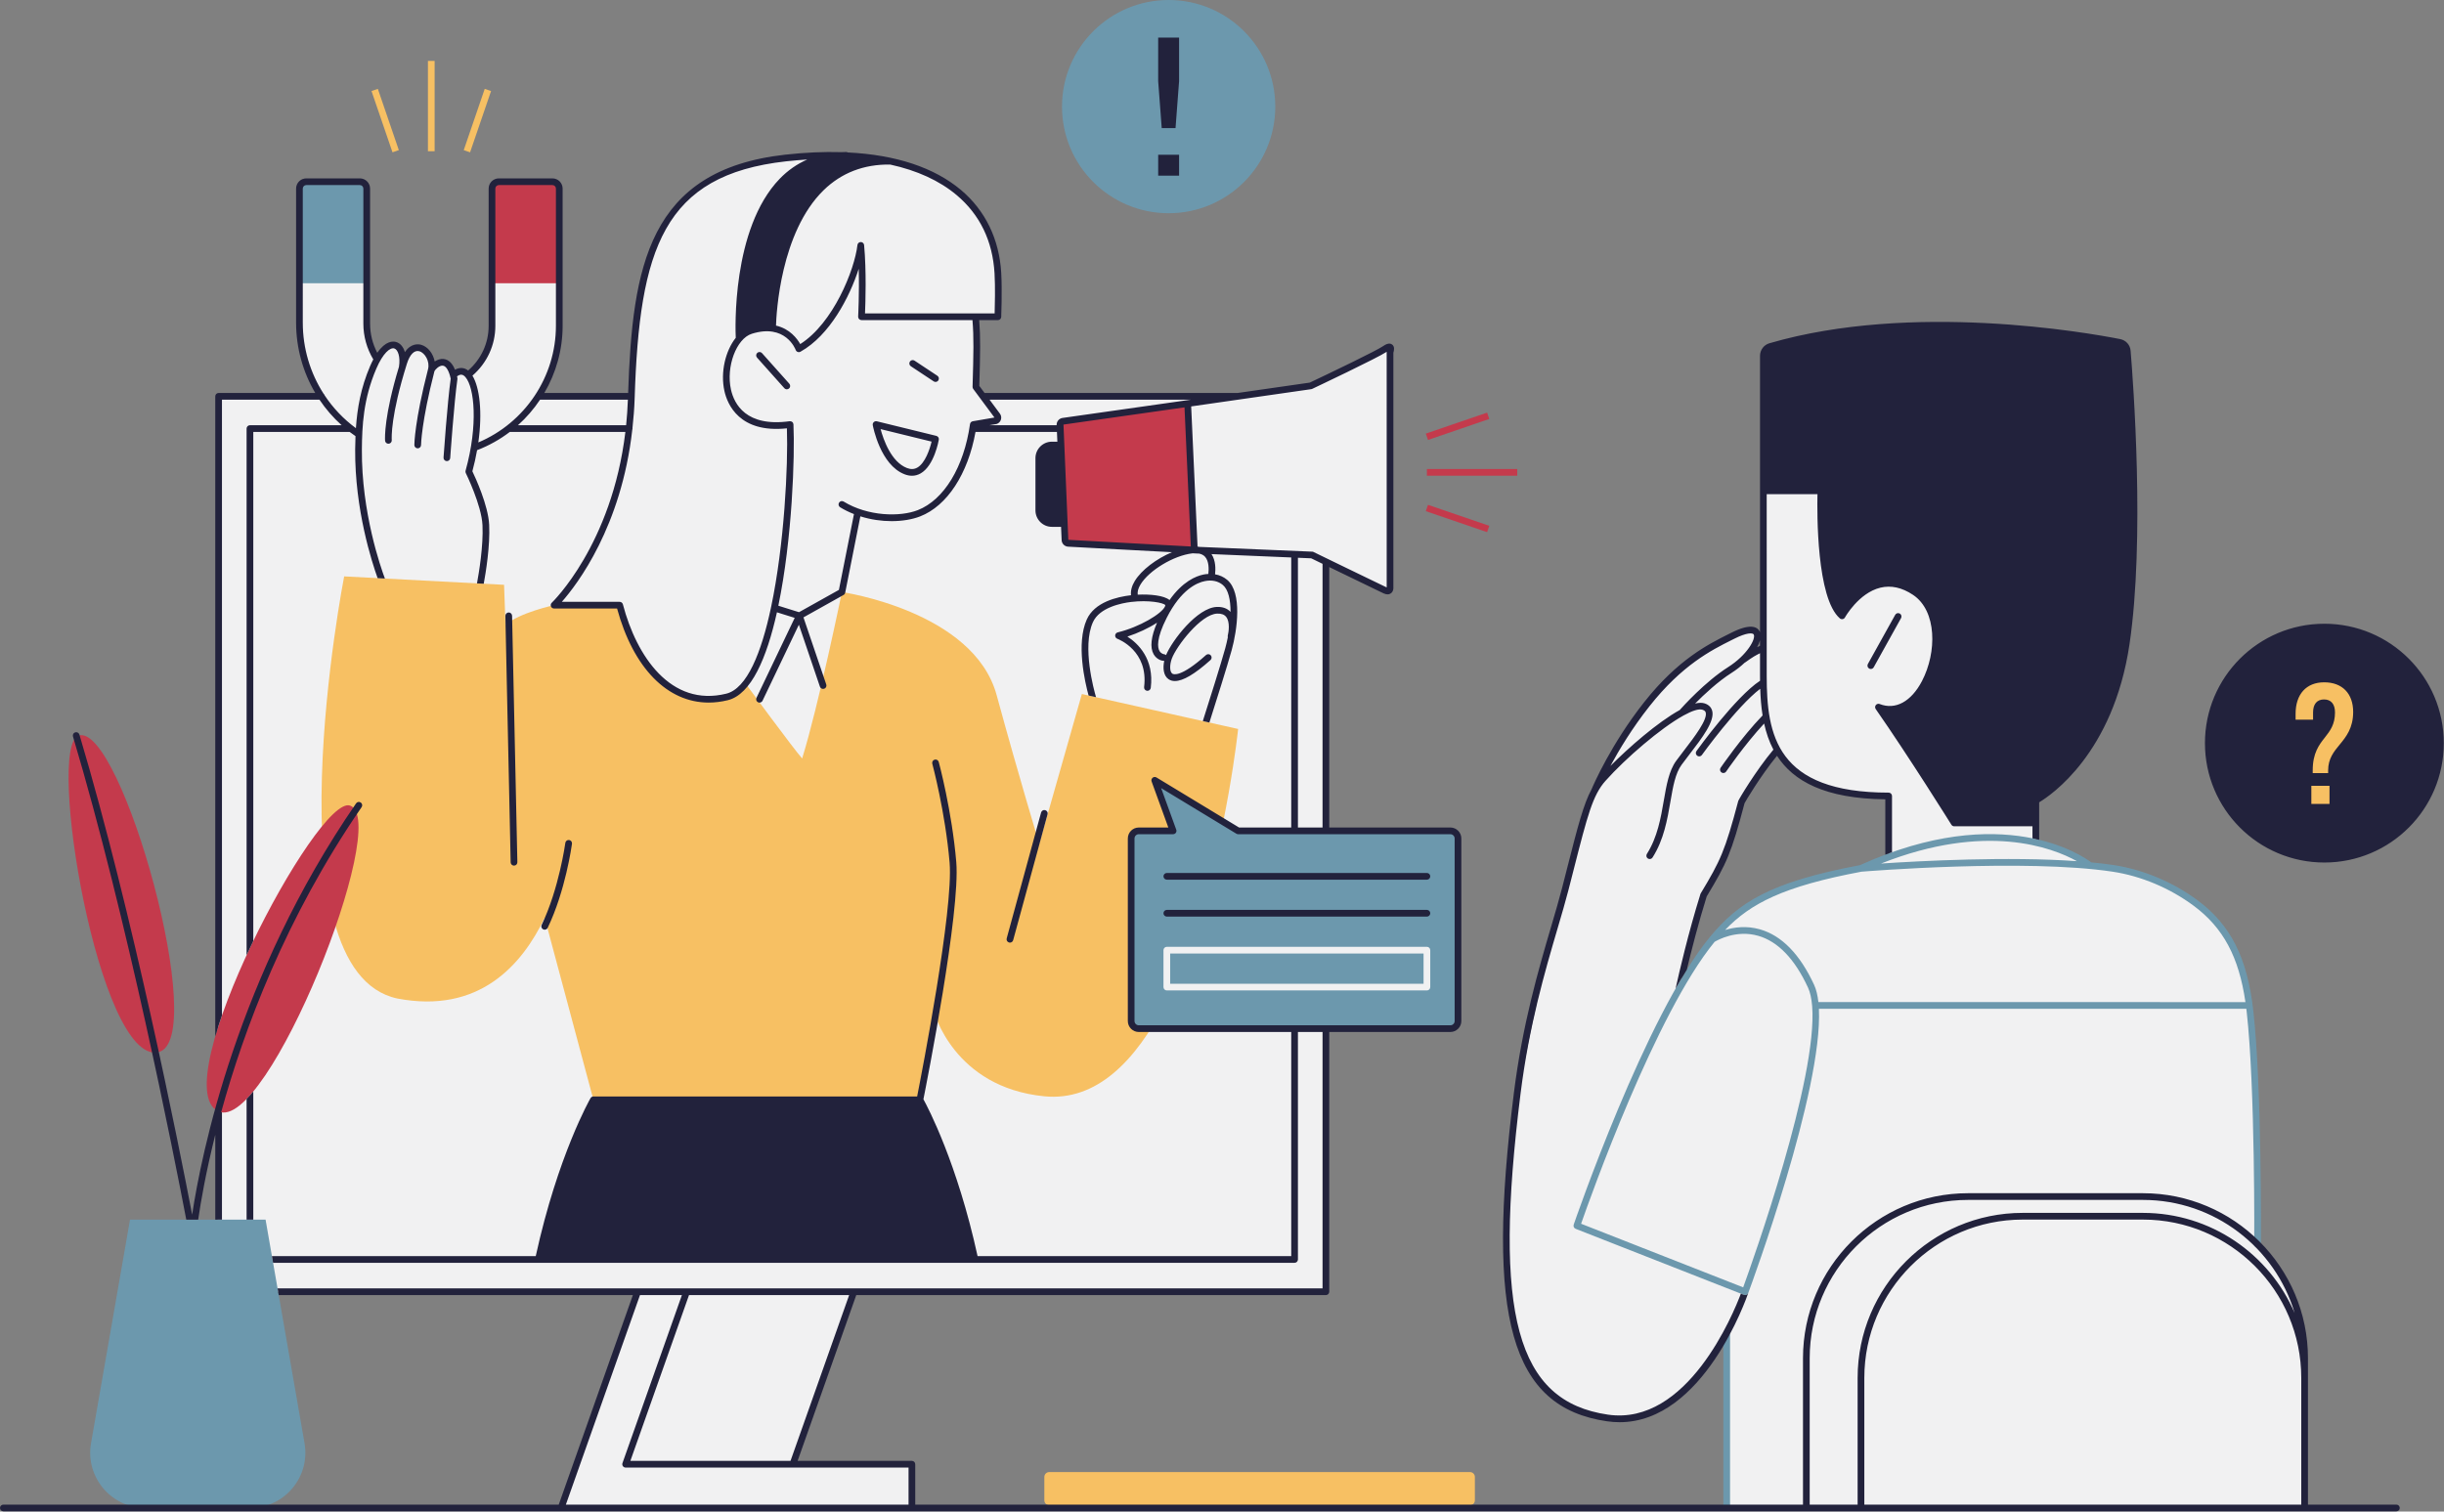
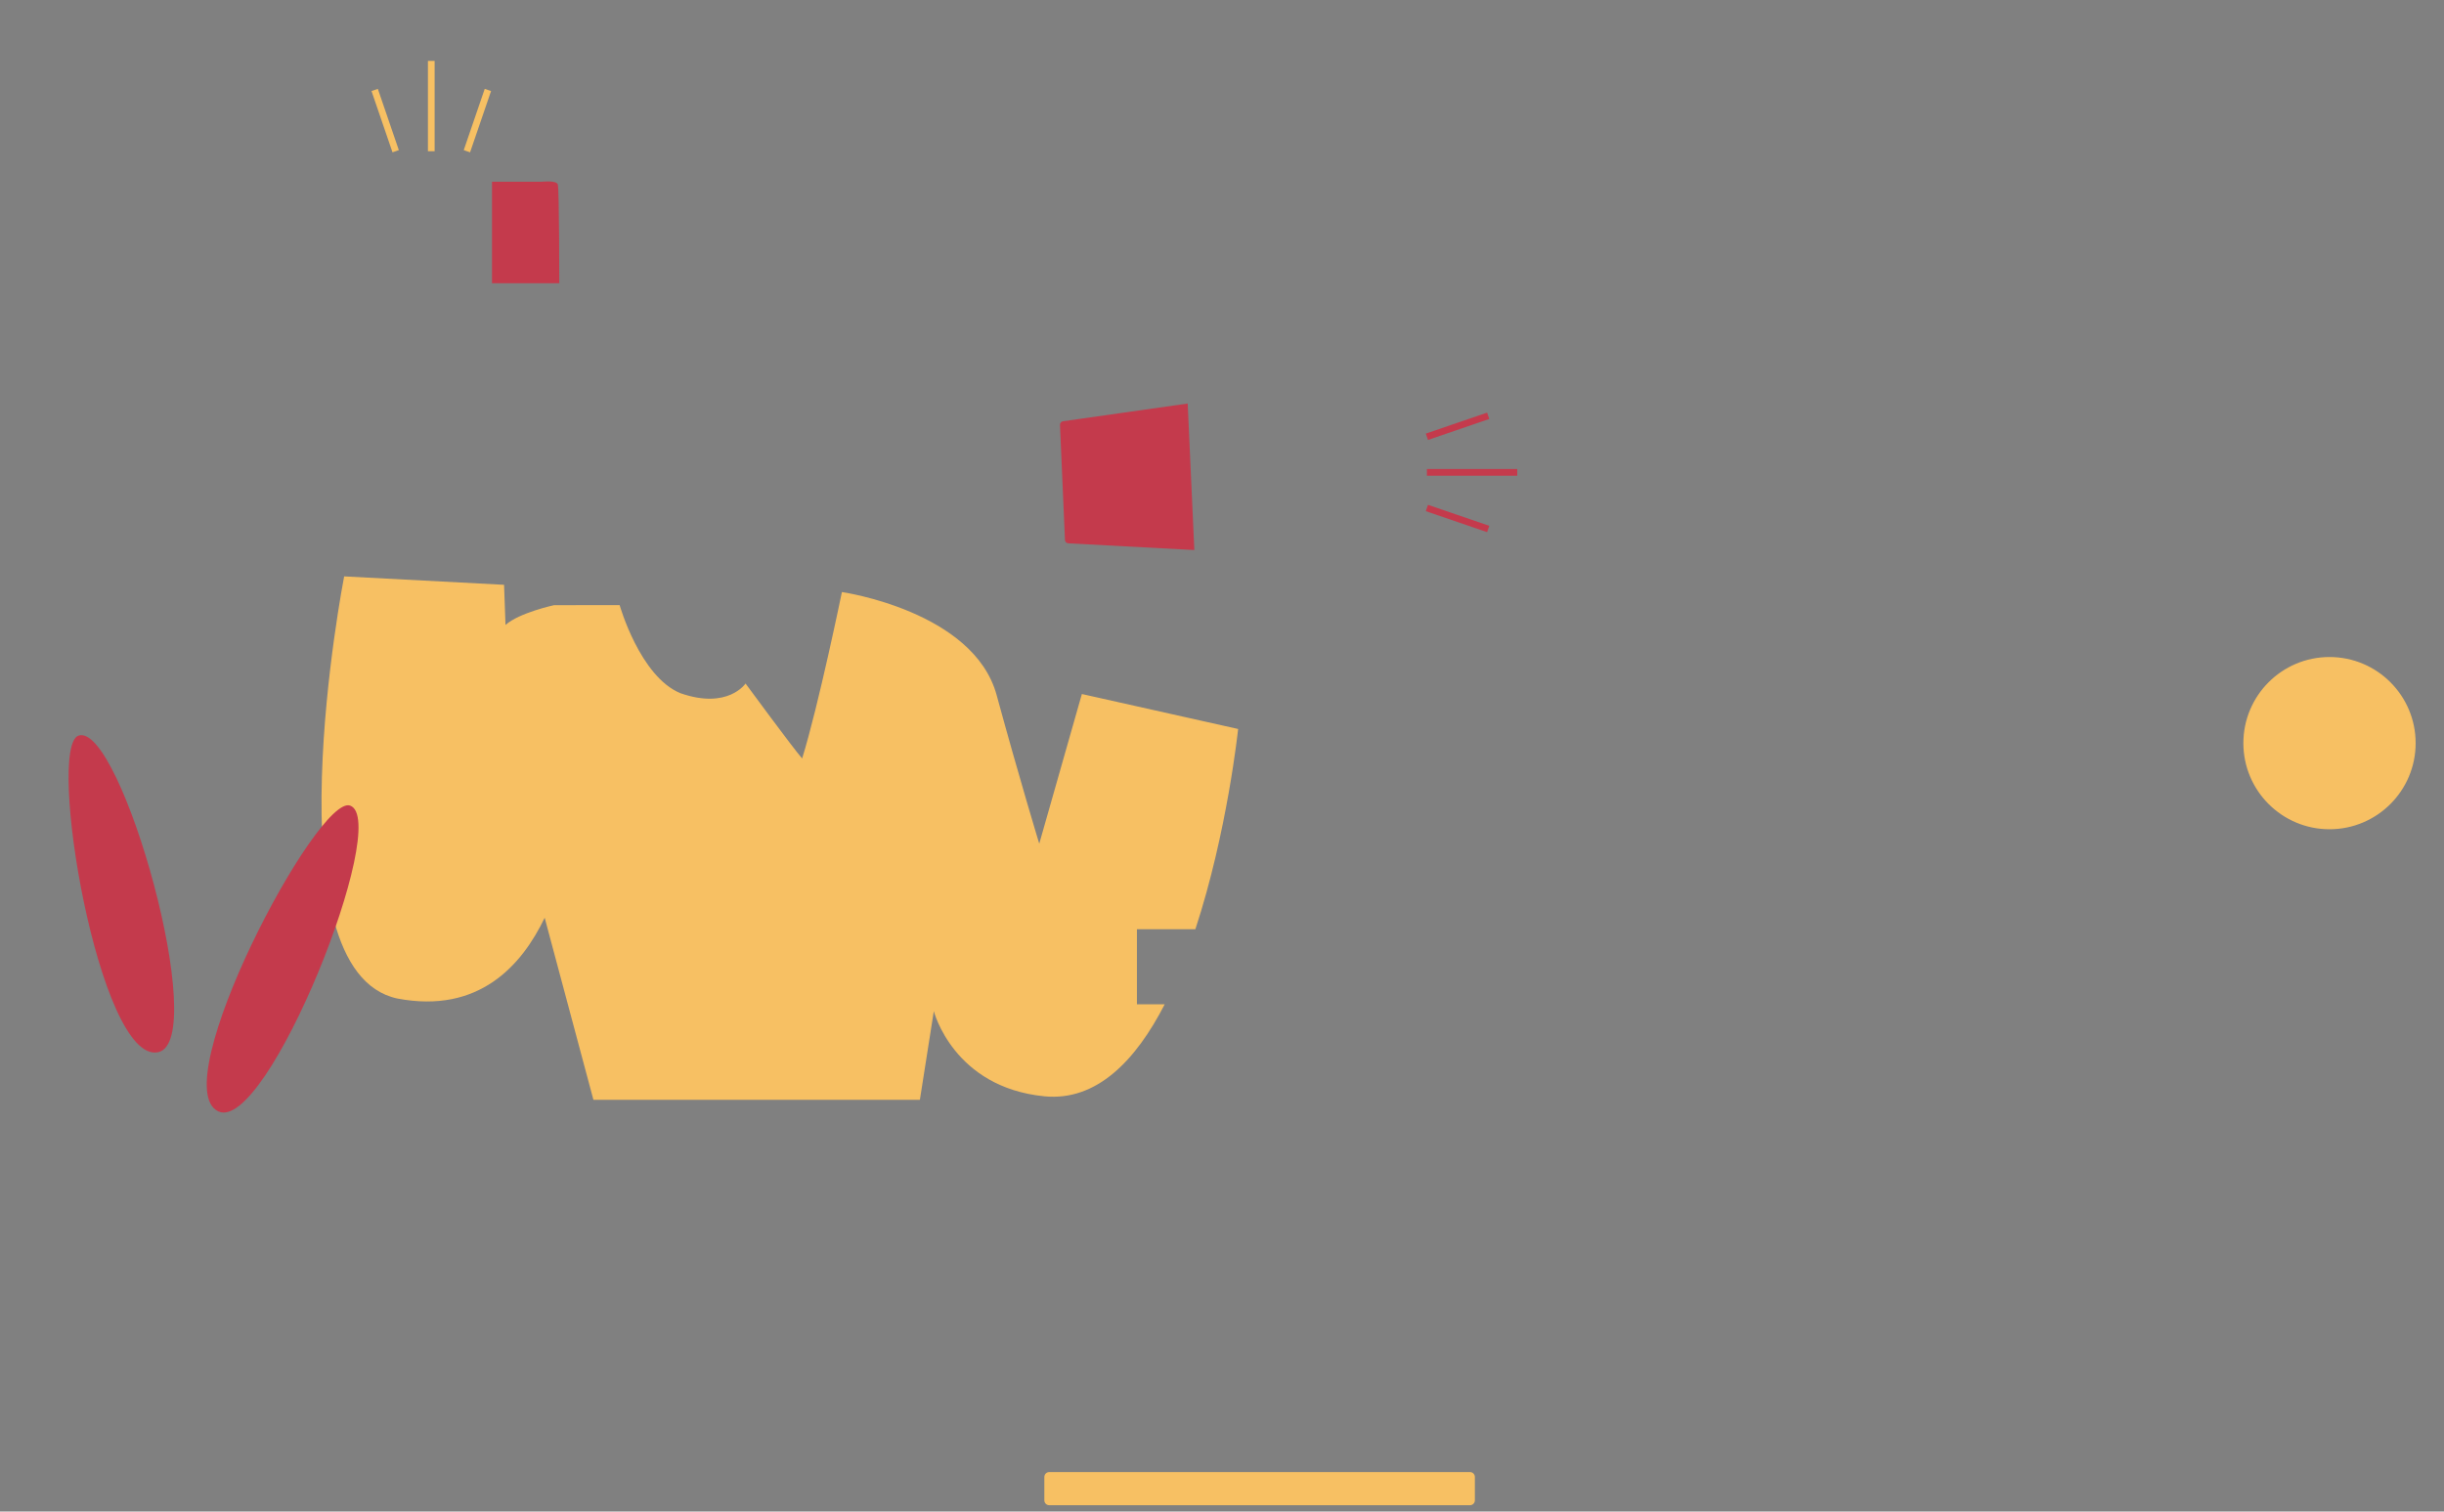
<svg xmlns="http://www.w3.org/2000/svg" height="270.7" preserveAspectRatio="xMidYMid meet" version="1.0" viewBox="0.0 0.0 437.6 270.7" width="437.6" zoomAndPan="magnify">
  <rect x="0.0" y="0.0" width="437.6" height="270.7" fill="#808080" stroke="none" />
  <g id="change1_1">
-     <path d="M404.219,222.834c0-11.377,0.051-28.081-1.485-42.767c-1.536-14.686-10.901-23.206-29.208-25.109 c-0.6-2.393-9.013-3.779-9.013-3.779v-7.841l-21.652-14.087l9.261-16.417l-11.478-13.975c0,0-11.302-12.522-12.368-12.652 s-12.545-1.606-12.545-1.606v29.65l-0.13,1.78l-2.396,1.367c0,0,1.907-2.104,1.173-3.767c-0.734-1.663-4.907,1.095-5.527,1.174 s-8.648,3.94-14.645,12.16s-8.954,13.076-11.093,21.271c-2.139,8.195-9.447,33.318-12.35,55.459 c-2.902,22.141-2.217,42.783,11.576,49.239c6.749,2.163,17.722,4.304,26.827-13.831v30.959h14.26h89.217v-27.4 C412.643,242.664,413.522,232.137,404.219,222.834z M338.165,153.251l-3,1.5c0,0,0,0-8.283,1.957s-15.326,5.739-18.587,9.652 c-3.261,3.913-7.63,10.435-7.63,10.435s2.609-10.109,4.696-17.348c4.891-6.522,6.326-16.223,6.326-16.223l6.261-8.88 c4.761,9.32,20.217,8.081,20.217,8.081V153.251z M237.209,100.717l10.776,5.006c0.419,0.194,0.898-0.111,0.898-0.573V63.06 c0-0.469-0.493-0.775-0.913-0.566l-13.278,6.609c-0.061,0.03-0.126,0.05-0.193,0.06l-12.747,1.813h-45.483 c-0.432-0.603-0.931-1.28-1.52-2.049c0.941-5.506-0.037-10.812-0.331-12.198h4.252c0,0,0.184-4.696,0-7.826 c-0.872-14.833-14.505-23.217-37.984-20.609c-23.363,2.596-26.834,18.111-27.639,42.681h-16.66 c2.363-3.638,3.751-7.966,3.751-12.619V33.772c0-0.678-0.55-1.228-1.228-1.228H89.32c-0.678,0-1.228,0.55-1.228,1.228v24.584 c0,3.57-1.68,6.751-4.287,8.806c-1.291-1.643-2.495-0.119-2.495-0.119s-0.572-2.068-1.617-2.374c-1.045-0.306-2.47,1.588-2.47,1.588 s0.008-3.724-2.079-3.998c-2.087-0.274-2.743,2.36-2.743,2.36s-0.387-2.672-2.083-2.839c-1.203-0.106-2.226,1.407-2.812,2.524 c-1.167-1.847-1.843-4.037-1.843-6.343V33.772c0-0.678-0.55-1.228-1.228-1.228h-9.591c-0.678,0-1.228,0.55-1.228,1.228v24.013 c0,4.83,1.445,9.38,3.927,13.191H38.948v160.363h75.36l-13.838,38.725h62.804v-7.835h-20.109h-1.435l11.497-30.89h83.981v-52.262 h20.348v-10.859h-20.348V100.717z" fill="#F1F1F2" />
-   </g>
+     </g>
  <g id="change2_1">
    <path d="M264.078,264.512v4.182c0,0.486-0.394,0.88-0.88,0.88H187.87c-0.486,0-0.88-0.394-0.88-0.88v-4.182 c0-0.486,0.394-0.88,0.88-0.88h75.328C263.684,263.631,264.078,264.025,264.078,264.512z M203.567,179.859v-13.445h10.467 c5.716-17.382,7.654-35.859,7.654-35.859l-27.978-6.261l-7.63,26.804c0,0-3.522-11.543-7.63-26.609 c-4.109-15.065-27.706-18.457-27.706-18.457s-4.202,20.438-7.12,29.804c-1.565-1.761-10.134-13.423-10.134-13.423 s-3.141,4.714-11.666,1.731c-7.254-2.983-10.874-15.765-10.874-15.765H99.209c0,0-6.245,1.349-8.698,3.544l-0.258-7.189 l-28.631-1.508c0,0-13.804,70.631,9.528,75.601c14.609,2.781,22.279-5.936,26.375-14.467l8.727,32.606h58.454l2.496-15.876 c0,0,3.483,13.637,19.787,15.247c9.371,0.925,16.38-6.408,21.554-16.48H203.567z M417.1,117.667 c-8.517,0-15.422,6.905-15.422,15.422c0,8.517,6.905,15.422,15.422,15.422s15.422-6.905,15.422-15.422 C432.522,124.571,425.618,117.667,417.1,117.667z M77.822,10.909h-1.199v16.174h1.199V10.909z M71.411,26.889l-3.757-10.975 l-1.135,0.389l3.757,10.975L71.411,26.889z M87.926,16.303l-1.135-0.389l-3.757,10.975l1.135,0.389L87.926,16.303z" fill="#F7C063" />
  </g>
  <g id="change3_1">
-     <path d="M403.458,181.023c-1.065-9.451-4.032-15.355-9.923-19.743c-4.435-3.302-9.799-5.56-15.106-6.357 c-1.253-0.188-2.591-0.344-3.981-0.478c-1.552-1.174-15.847-11.073-41.42,0.495c-16.227,3.047-21.791,6.733-26.881,12.886 c-0.006,0.007-0.012,0.014-0.017,0.021c-11.437,13.843-24.229,51.097-24.357,51.472c-0.104,0.304,0.05,0.635,0.348,0.752 l30.13,11.827c0.071,0.028,0.146,0.042,0.22,0.042c0.084,0,0.167-0.018,0.245-0.052c0.147-0.066,0.262-0.188,0.317-0.339 c0.606-1.634,13.348-36.216,12.645-50.88h76.525c0.02,0.165,0.044,0.323,0.063,0.491c1.544,13.704,1.357,41.394,1.355,41.672 c-0.003,0.331,0.264,0.602,0.595,0.604c0.002,0,0.004,0,0.005,0c0.329,0,0.598-0.266,0.6-0.596 C404.822,222.56,405.008,194.799,403.458,181.023z M371.874,154.228c-12.358-0.879-28.08-0.041-35.074,0.425 C355.564,147.228,367.455,151.779,371.874,154.228z M312.117,230.555l-29.021-11.392c1.62-4.641,13.372-37.675,23.905-50.488 c0.524-0.316,3.893-2.201,7.798-1.083c3.542,1.012,6.547,4.136,8.93,9.285c0.382,0.826,0.613,1.902,0.724,3.164 c0,0.009-0.005,0.017-0.005,0.026c0,0.036,0.014,0.066,0.02,0.1C325.505,193.081,313.84,225.808,312.117,230.555z M325.584,179.467 c-0.134-1.218-0.382-2.263-0.766-3.093c-2.541-5.489-5.807-8.833-9.707-9.94c-2.428-0.688-4.632-0.373-6.232,0.119 c4.554-4.745,10.424-7.818,24.415-10.441c0.854-0.07,29.198-2.369,44.957-0.002c5.115,0.769,10.288,2.947,14.567,6.133 c5.242,3.904,8.052,9.114,9.229,17.225H325.584z M228.339,19.093C228.339,8.548,219.791,0,209.246,0s-19.093,8.548-19.093,19.093 s8.548,19.093,19.093,19.093S228.339,29.638,228.339,19.093z M62.524,32.545h-8.909v18.184h12.047c0,0,0-16.957-0.269-17.715 C65.123,32.255,62.524,32.545,62.524,32.545z M309.167,238.504c-0.331,0-0.6,0.269-0.6,0.6v30.47c0,0.332,0.269,0.6,0.6,0.6 s0.6-0.269,0.6-0.6v-30.47C309.766,238.773,309.498,238.504,309.167,238.504z M209.521,176.178h45.368v-5.412h-45.368V176.178z M259.689,148.8h-38.55l-13.822-8.71l2.823,8.71h-6.239c-0.755,0-1.367,0.612-1.367,1.367v32.688c0,0.755,0.612,1.367,1.367,1.367 h55.788c0.755,0,1.367-0.612,1.367-1.367v-32.688C261.056,149.412,260.444,148.8,259.689,148.8z M256.088,176.778 c0,0.331-0.269,0.6-0.6,0.6h-46.567c-0.331,0-0.6-0.269-0.6-0.6v-6.611c0-0.331,0.269-0.6,0.6-0.6h46.567c0.331,0,0.6,0.269,0.6,0.6 V176.778z M47.55,218.425H23.278l-6.979,40.043c-1.055,6.054,3.604,11.596,9.749,11.596h18.731c6.145,0,10.805-5.542,9.749-11.596 L47.55,218.425z" fill="#6C98AD" />
-   </g>
+     </g>
  <g id="change4_1">
    <path d="M100.139,50.729H88.092V32.545h8.909c0,0,2.599-0.29,2.868,0.469 C100.139,33.773,100.139,50.729,100.139,50.729z M212.656,72.269l-22.323,3.175c-0.322,0.046-0.556,0.328-0.542,0.653l0.893,20.605 c0.014,0.325,0.273,0.586,0.597,0.603l22.567,1.202h0L212.656,72.269z M271.663,85.201h-16.174v-1.199h16.174V85.201z M255.683,78.79l-0.389-1.135l10.975-3.757l0.389,1.135L255.683,78.79z M266.269,95.304l-10.975-3.757l0.389-1.135l10.975,3.757 L266.269,95.304z M14.094,131.729c7.582-2.348,23.638,54.825,14.195,56.716C17.746,190.555,8.171,133.563,14.094,131.729z M62.684,144.273c7.489,2.629-14.889,58.866-23.602,54.761C29.356,194.451,56.833,142.219,62.684,144.273z" fill="#C43A4C" />
  </g>
  <g id="change5_1">
-     <path d="M429.078,269.464h-15.835v-22.691v-3.522c0-16.297-13.259-29.557-29.556-29.557h-31.305 c-16.297,0-29.556,13.259-29.556,29.557v26.213H163.874v-7.234c0-0.332-0.269-0.6-0.6-0.6h-20.46l10.5-29.69h84.09 c0.331,0,0.6-0.269,0.6-0.6v-46.518h21.686c1.084,0,1.966-0.882,1.966-1.967v-32.688c0-1.085-0.882-1.967-1.966-1.967h-21.686 v-46.639c3.648,1.771,9.05,4.391,9.729,4.707c0.279,0.129,0.516,0.178,0.713,0.178c0.265,0,0.461-0.088,0.596-0.186 c0.506-0.366,0.453-1.047,0.441-1.109V63.163c0.126-0.376,0.271-1.075-0.208-1.45c-0.573-0.451-1.352,0.085-1.646,0.287 c-1.17,0.806-9.039,4.595-13.112,6.522l-12.901,1.854h-45.33l-0.942-1.269c0.176-6.084,0.229-8.632-0.017-11.777h3.343 c0.322,0,0.587-0.254,0.6-0.577c0.002-0.047,0.184-4.761-0.001-7.885c-0.354-6.034-2.841-11.163-7.191-14.832 c-4.801-4.048-11.708-6.316-20.282-6.735c-0.083-0.045-0.172-0.077-0.273-0.079c-0.3-0.004-0.588,0.018-0.882,0.027 c-3.134-0.091-6.478,0.055-10.021,0.449c-24.578,2.731-27.382,20.116-28.152,42.678H97.461c2.096-3.579,3.278-7.709,3.278-12.02 V33.773c0-1.008-0.82-1.828-1.828-1.828H89.32c-1.008,0-1.828,0.82-1.828,1.828v24.583c0,3.101-1.343,5.984-3.68,8.008 c-0.056-0.044-0.109-0.102-0.168-0.139c-0.412-0.265-1.196-0.56-2.177-0.014c-0.474-1.175-1.156-1.822-2.041-1.92 c-0.571-0.061-1.125,0.142-1.594,0.449c-0.26-1.382-1.19-2.639-2.416-2.989c-0.468-0.133-1.827-0.329-2.917,1.31 c-0.281-0.932-0.819-1.595-1.578-1.814c-0.584-0.169-1.899-0.203-3.373,1.934c-0.841-1.61-1.286-3.395-1.286-5.221V33.773 c0-1.008-0.82-1.828-1.828-1.828h-9.591c-1.008,0-1.828,0.82-1.828,1.828v24.012c0,4.515,1.219,8.844,3.428,12.591H39.143 c-0.332,0-0.6,0.269-0.6,0.6v114.643c0.35-1.207,0.752-2.461,1.2-3.75V71.576h17.455c1.123,1.676,2.454,3.215,3.974,4.578H44.752 c-0.332,0-0.6,0.269-0.6,0.6v94.31c0.392-0.85,0.792-1.699,1.2-2.544V77.354h17.254c0.34,0.261,0.691,0.508,1.047,0.752 c-0.032,0.799-0.053,1.592-0.059,2.369c-0.079,10.736,2.993,20.204,4.021,23.068l1.303,0.069 c-0.744-1.984-4.207-11.842-4.124-23.128c0.031-4.15,0.257-9.03,2.572-14.434c1.206-2.816,2.485-3.858,3.222-3.649 c0.643,0.186,1.134,1.464,0.848,3.282c-2.664,8.792-2.521,12.721-2.489,13.21c0.01,0.242,0.167,0.464,0.41,0.545 c0.316,0.105,0.654-0.065,0.759-0.379c0.025-0.075,0.034-0.163,0.029-0.242c-0.03-0.419-0.206-4.365,2.707-13.665 c0.527-1.683,1.345-2.5,2.236-2.246c0.998,0.284,1.911,1.818,1.555,3.202c-2.406,9.347-2.452,13.413-2.453,13.582 c-0.001,0.332,0.266,0.601,0.597,0.603c0.001,0,0.002,0,0.003,0c0.33,0,0.598-0.266,0.6-0.596c0-0.04,0.055-4.099,2.398-13.222 c0.18-0.356,0.886-1.055,1.508-0.989c0.586,0.065,1.096,0.912,1.405,2.331c-0.602,4.284-1.279,14.027-1.286,14.125 c-0.023,0.331,0.227,0.617,0.557,0.64c0.014,0.001,0.028,0.001,0.042,0.001c0.313,0,0.576-0.242,0.598-0.559 c0.007-0.099,0.692-9.961,1.291-14.145c0.01-0.069,0.008-0.139-0.006-0.207c-0.02-0.096-0.045-0.179-0.066-0.271 c0.655-0.483,1.022-0.259,1.165-0.167c0.112,0.072,0.22,0.167,0.325,0.283c0.005,0.008,0.006,0.017,0.012,0.024 c0.005,0.007,0.013,0.009,0.019,0.016c1.574,1.813,2.301,8.497,0.011,16.744c-0.04,0.143-0.025,0.294,0.041,0.427 c0.028,0.057,2.811,5.724,2.985,9.309c0.179,3.695-0.64,8.586-0.985,10.443l1.21,0.064c0.37-2.004,1.156-6.798,0.973-10.566 c-0.168-3.474-2.484-8.483-3.008-9.575c0.352-1.293,0.626-2.554,0.843-3.778c2.13-0.82,4.097-1.927,5.86-3.271h20.694 c-2.43,20.221-13.061,30.479-13.178,30.59c-0.179,0.169-0.237,0.43-0.146,0.658s0.312,0.379,0.558,0.379h11.279 c2.923,10.699,9.018,16.845,16.399,16.845c1.115,0,2.261-0.141,3.429-0.427c4.19-1.028,6.981-7.604,8.795-15.739l3.182,0.995 l-6.843,14.32c-0.143,0.299-0.016,0.657,0.283,0.8c0.083,0.04,0.172,0.059,0.258,0.059c0.224,0,0.439-0.126,0.542-0.341 l6.506-13.615l3.768,11.097c0.106,0.313,0.443,0.482,0.762,0.375c0.313-0.107,0.481-0.447,0.375-0.761l-4.082-12.02l7.174-4.012 c0.153-0.085,0.262-0.234,0.296-0.407l2.716-13.676c1.871,0.589,3.794,0.86,5.586,0.86c1.941,0,3.729-0.311,5.124-0.853 c4.834-1.88,8.562-7.622,9.907-15.127h14.581l0.076,1.75h-0.976c-1.625,0-2.947,1.322-2.947,2.948v9.355 c0,1.625,1.322,2.948,2.947,2.948h1.637l0.103,2.373c0.027,0.637,0.527,1.143,1.164,1.177l18.591,0.99 c-2.774,1.174-5.466,3.181-6.67,5.177c-0.534,0.887-0.753,1.747-0.662,2.53c-2.486,0.284-6.528,1.228-7.923,4.35 c-1.929,4.319-0.327,11.22,0.327,13.612l1.333,0.298c-0.372-1.265-2.522-9.035-0.564-13.421c1.195-2.677,5.178-3.433,6.834-3.634 c3.174-0.386,5.804,0.151,6.118,0.553c0.032,0.055-0.007,0.168-0.033,0.231c-0.553,1.311-4.57,3.72-8.472,4.664 c-0.257,0.062-0.441,0.284-0.458,0.547c-0.016,0.263,0.143,0.506,0.39,0.599c0.229,0.085,5.601,2.177,4.792,8.646 c-0.041,0.329,0.192,0.628,0.521,0.669c0.322,0.044,0.629-0.191,0.67-0.521c0.652-5.224-2.332-7.994-4.185-9.187 c1.853-0.603,3.802-1.508,5.311-2.487c-1.084,2.533-1.297,4.433-0.611,5.645c0.5,0.88,1.355,1.165,1.783,1.194 c0.041,0.002,0.08-0.011,0.12-0.017c-0.278,1.275-0.158,2.67,0.772,3.3c0.321,0.218,0.697,0.327,1.13,0.327 c1.46,0,3.564-1.244,6.377-3.761c0.247-0.221,0.268-0.601,0.047-0.848c-0.223-0.248-0.602-0.267-0.848-0.047 c-4.495,4.024-5.814,3.483-6.032,3.335c-0.534-0.362-0.467-1.674-0.098-2.682c0.814-2.226,5.211-7.976,8.124-8.074 c0.742-0.029,1.274,0.167,1.609,0.586c0.721,0.901,0.454,2.719,0.291,3.343c-0.027,0.104-0.017,0.206,0.009,0.303 c-0.133,0.67-0.287,1.335-0.465,1.981c-0.77,2.795-2.87,9.44-4.015,13.033l1.176,0.263c1.154-3.623,3.228-10.191,3.995-12.977 c0.987-3.582,1.93-10.261-0.803-12.572c-0.621-0.525-1.363-0.857-2.175-0.999c0.102-0.883,0.142-2.462-0.641-3.618l14.281,0.603 V148.2h-9.341l-14.785-8.962c-0.217-0.133-0.493-0.113-0.691,0.049c-0.196,0.161-0.27,0.43-0.183,0.669l2.994,8.244h-5.288 c-1.084,0-1.966,0.882-1.966,1.967v32.688c0,1.085,0.882,1.967,1.966,1.967h27.294v40.139h-56.162 c-3.654-16.69-8.881-26.608-9.697-28.092c0.627-3.143,6.638-33.606,5.882-42.494c-0.777-9.144-3.111-17.824-3.135-17.911 c-0.087-0.319-0.414-0.509-0.736-0.422c-0.319,0.087-0.509,0.416-0.422,0.736c0.023,0.086,2.329,8.666,3.098,17.698 c0.715,8.409-4.996,37.763-5.811,41.892h-57.961c-0.214,0-0.412,0.114-0.519,0.299c-0.059,0.101-5.857,10.239-9.809,28.293H48.688 l0.209,1.2h182.898c0.331,0,0.6-0.269,0.6-0.6v-40.739h4.409v45.918H152.89h-38.725h-64.47l0.209,1.2h63.412l-13.271,37.525H0.6 c-0.332,0-0.6,0.269-0.6,0.6s0.269,0.6,0.6,0.6h99.87h62.805h160.152h9.782h79.435h16.435c0.331,0,0.6-0.269,0.6-0.6 S429.409,269.464,429.078,269.464z M66.262,65.577c-1.671,3.902-2.301,7.606-2.536,11.106c-2.22-1.632-4.102-3.622-5.592-5.868 c-0.034-0.12-0.101-0.222-0.195-0.299c-2.394-3.731-3.725-8.129-3.725-12.732V33.773c0-0.346,0.282-0.628,0.628-0.628h9.591 c0.346,0,0.627,0.282,0.627,0.628v24.188c0,2.262,0.619,4.467,1.779,6.406C66.648,64.733,66.455,65.127,66.262,65.577z M159.385,29.471c4.813,1.05,8.834,2.88,11.919,5.482c4.15,3.501,6.428,8.207,6.768,13.985c0.143,2.424,0.061,5.845,0.019,7.191 h-23.209c0.08-1.885,0.268-7.616-0.162-12.238c-0.028-0.306-0.284-0.541-0.592-0.544c-0.002,0-0.004,0-0.006,0 c-0.305,0-0.562,0.229-0.596,0.532c-0.512,4.475-4.346,14.008-10.241,17.742c-0.546-0.968-1.864-2.741-4.34-3.309 c0.063-2.106,0.781-16.684,8.52-24.244C150.656,30.95,154.695,29.397,159.385,29.471z M85.645,79.235 c0.765-5.416,0.236-9.849-1.055-11.96c2.605-2.252,4.102-5.464,4.102-8.919V33.773c0-0.346,0.281-0.628,0.627-0.628h9.591 c0.346,0,0.628,0.282,0.628,0.628v24.583C99.539,67.463,93.992,75.716,85.645,79.235z M92.738,76.154 c1.514-1.355,2.839-2.897,3.961-4.578h15.724c-0.056,1.578-0.164,3.102-0.314,4.578H92.738z M138.076,108.671 c-0.004,0.012-0.014,0.02-0.017,0.032c-0.01,0.033-0.006,0.067-0.01,0.1c-1.712,8.049-4.291,14.516-8.019,15.431 c-9.909,2.432-16.056-6.672-18.5-16.004c-0.069-0.264-0.308-0.448-0.581-0.448h-10.354c2.782-3.149,10.658-13.476,12.613-30.792 c0.031-0.072,0.048-0.151,0.048-0.235c0-0.025-0.011-0.045-0.014-0.069c0.186-1.716,0.334-3.476,0.393-5.328 c0.847-26.825,5.122-40.022,27.119-42.466c1.292-0.144,2.548-0.244,3.786-0.322c-1.821,0.797-3.475,1.934-4.932,3.445 c-8.643,8.96-7.933,27.184-7.87,28.487c-1.833,2.299-2.785,6.159-2.026,9.541c0.524,2.339,2.66,7.574,11.186,6.667 C141.129,83.38,140.43,97.519,138.076,108.671z M174.174,75.444c-0.257,0.044-0.456,0.249-0.492,0.508 c-1.08,7.681-4.667,13.586-9.36,15.412c-3.183,1.239-8.917,1.121-13.267-1.537c-0.283-0.174-0.65-0.083-0.824,0.199 c-0.173,0.283-0.084,0.652,0.199,0.825c0.793,0.484,1.625,0.884,2.474,1.218l-2.696,13.576l-7.143,3.994l-3.703-1.158 c2.492-11.98,2.976-26.829,2.706-32.476c-0.008-0.168-0.086-0.326-0.216-0.433c-0.129-0.108-0.297-0.154-0.465-0.133 c-7.797,1.076-9.929-3.085-10.506-5.66c-0.916-4.087,0.963-9.133,3.724-10c5.998-1.882,7.792,2.697,7.866,2.896 c0.061,0.164,0.19,0.294,0.355,0.354c0.165,0.061,0.348,0.047,0.501-0.039c5.232-2.93,8.795-9.753,10.429-14.853 c0.118,4.386-0.1,8.503-0.103,8.558c-0.01,0.165,0.05,0.326,0.163,0.445s0.271,0.188,0.436,0.188h19.871 c0.252,3.166,0.197,5.704,0.016,11.95c-0.004,0.135,0.037,0.267,0.118,0.375l3.802,5.125L174.174,75.444z M189.191,76.123 l0.001,0.031h-12.051l1.268-0.217c0.046-0.008,0.092-0.021,0.136-0.04c0.339-0.146,0.588-0.434,0.685-0.79 c0.096-0.356,0.025-0.731-0.195-1.028l-1.857-2.503h36.088l-0.557,0.08l-22.459,3.194C189.619,74.94,189.165,75.487,189.191,76.123z M191.284,96.676l-0.866-20.638l21.669-3.082l1.132,24.916L191.284,96.676z M203.711,106.502c-0.077-0.527,0.077-1.131,0.488-1.811 c1.528-2.536,5.949-5.2,9.274-5.588c0.057-0.007,0.105-0.002,0.16-0.007l0.189,0.01v0l0.021,0.001l0.634,0.034l0-0.007l0.232,0.01 c0.438,0.093,0.796,0.275,1.055,0.563c0.71,0.788,0.699,2.226,0.591,3.082c-0.282,0.016-0.568,0.045-0.859,0.104 c-1.359,0.274-3.748,1.247-6.094,4.574C208.466,106.65,205.922,106.387,203.711,106.502z M218.956,104.77 c0.975,0.824,1.377,2.643,1.374,4.815c-0.575-0.615-1.375-0.924-2.438-0.89c-3.531,0.119-8.022,6.005-9.113,8.63 c-0.096-0.088-0.216-0.152-0.356-0.161c-0.005,0-0.521-0.059-0.821-0.589c-0.339-0.598-0.618-2.167,1.315-5.964 c2.551-5.011,5.364-6.25,6.814-6.542C216.984,103.817,218.125,104.067,218.956,104.77z M214.74,97.944 c-0.107-0.017-0.205-0.046-0.318-0.055l-1.141-25.103l21.496-3.089l0.172-0.051c0.479-0.227,11.683-5.528,13.335-6.639l0.003,42.194 c-0.015-0.006-0.031-0.013-0.048-0.021c-1.005-0.467-12.933-6.263-13.053-6.322l-0.112-0.055L214.74,97.944z M236.806,100.979 c0,0.003-0.002,0.005-0.002,0.008V148.2h-4.409V99.891l2.377,0.1C235.059,100.131,235.807,100.494,236.806,100.979z M231.8,183.622 c-0.001,0-0.003-0.001-0.004-0.001s-0.003,0.001-0.004,0.001h-27.89c-0.423,0-0.767-0.345-0.767-0.768v-32.688 c0-0.423,0.344-0.768,0.767-0.768h6.145c0.195,0,0.379-0.095,0.491-0.255c0.112-0.161,0.14-0.365,0.072-0.55l-2.705-7.448 l13.472,8.166c0.094,0.058,0.201,0.087,0.311,0.087h10.105c0.001,0,0.002,0.001,0.003,0.001s0.002-0.001,0.003-0.001h5.602 c0.001,0,0.002,0.001,0.003,0.001s0.002-0.001,0.003-0.001h22.283c0.423,0,0.767,0.345,0.767,0.768v32.688 c0,0.423-0.344,0.768-0.767,0.768h-22.282c-0.001,0-0.003-0.001-0.004-0.001s-0.003,0.001-0.004,0.001H231.8z M152.042,231.939 l-10.5,29.69h-28.674l10.5-29.69H152.042z M162.675,269.464h-61.356l13.271-37.525h7.506l-10.642,30.09 c-0.065,0.184-0.037,0.388,0.076,0.546c0.112,0.159,0.295,0.254,0.49,0.254h29.947h20.709V269.464z M332.609,246.773v22.691h-8.583 v-26.213c0-15.636,12.721-28.356,28.356-28.356h31.305c12.822,0,23.677,8.556,27.172,20.257 c-4.523-10.536-14.999-17.935-27.172-17.935h-21.522C345.868,217.216,332.609,230.475,332.609,246.773z M412.044,269.464h-78.235 v-22.691c0-15.636,12.721-28.356,28.356-28.356h21.522c15.636,0,28.356,12.721,28.356,28.356V269.464z M163.087,65.589l4.088,2.709 c0.102,0.068,0.217,0.1,0.33,0.1c0.195,0,0.386-0.094,0.501-0.269c0.184-0.276,0.107-0.648-0.169-0.832l-4.088-2.709 c-0.276-0.185-0.649-0.107-0.831,0.168C162.734,65.033,162.81,65.405,163.087,65.589z M167.648,78.06l-10.645-2.609 c-0.194-0.048-0.405,0.006-0.555,0.146c-0.147,0.14-0.215,0.345-0.178,0.545c0.054,0.291,1.363,7.132,5.696,8.799 c0.454,0.174,0.896,0.262,1.322,0.262c0.54,0,1.058-0.139,1.547-0.417c2.437-1.385,3.228-5.852,3.261-6.042 C168.15,78.433,167.955,78.134,167.648,78.06z M164.243,83.743c-0.557,0.316-1.162,0.341-1.844,0.078 c-2.848-1.095-4.233-5.13-4.728-6.971l9.13,2.238C166.476,80.471,165.642,82.948,164.243,83.743z M92.034,155.025 c0.004,0,0.009,0,0.013,0c0.332-0.007,0.594-0.282,0.587-0.613l-0.946-44.136c-0.007-0.332-0.3-0.601-0.613-0.587 c-0.332,0.007-0.594,0.282-0.587,0.613l0.946,44.136C91.442,154.764,91.709,155.025,92.034,155.025z M97.524,166.503 c0.224,0,0.438-0.125,0.542-0.34c3.19-6.645,4.301-14.709,4.347-15.049c0.044-0.329-0.187-0.63-0.515-0.675 c-0.33-0.045-0.631,0.186-0.675,0.515c-0.011,0.082-1.13,8.215-4.239,14.69c-0.143,0.299-0.018,0.657,0.281,0.801 C97.349,166.484,97.437,166.503,97.524,166.503z M180.828,168.818c0.264,0,0.506-0.175,0.579-0.442l6.162-22.549 c0.087-0.32-0.102-0.649-0.421-0.737c-0.32-0.088-0.649,0.102-0.737,0.42l-6.162,22.549c-0.087,0.32,0.102,0.649,0.421,0.737 C180.722,168.811,180.776,168.818,180.828,168.818z M210.481,22.937l0.636-8.4V6.732h-3.744v7.805l0.636,8.4H210.481z M211.118,27.711h-3.744v3.744h3.744V27.711z M136.439,63.243c-0.221-0.248-0.601-0.269-0.847-0.048 c-0.248,0.221-0.269,0.6-0.048,0.847l4.891,5.478c0.119,0.133,0.283,0.201,0.448,0.201c0.143,0,0.285-0.05,0.399-0.152 c0.248-0.221,0.269-0.6,0.048-0.847L136.439,63.243z M340.152,109.879c-0.288-0.161-0.655-0.057-0.815,0.233l-4.892,8.804 c-0.161,0.29-0.057,0.655,0.233,0.816c0.092,0.051,0.191,0.076,0.29,0.076c0.211,0,0.416-0.111,0.525-0.309l4.892-8.804 C340.547,110.405,340.442,110.039,340.152,109.879z M416.18,111.706c-11.809,0-21.382,9.573-21.382,21.382 s9.573,21.382,21.382,21.382s21.382-9.573,21.382-21.382S427.989,111.706,416.18,111.706z M417.1,143.982h-3.253v-3.253h3.253 V143.982z M418.911,133.365c-1.043,1.258-2.056,2.517-2.056,4.603v0.491h-2.762v-0.491c0-3.099,1.135-4.572,2.179-5.892 c0.951-1.196,1.811-2.362,1.811-4.479c0-1.504-0.706-2.332-1.964-2.332c-1.259,0-1.964,0.828-1.964,2.332v1.288h-3.13v-1.043 c0-3.498,1.902-5.646,5.124-5.646s5.186,1.995,5.186,5.309C421.335,130.358,420.107,131.923,418.911,133.365z M208.921,157.543 h46.567c0.331,0,0.6-0.269,0.6-0.6s-0.269-0.6-0.6-0.6h-46.567c-0.331,0-0.6,0.269-0.6,0.6S208.59,157.543,208.921,157.543z M256.088,163.555c0-0.331-0.269-0.6-0.6-0.6h-46.567c-0.331,0-0.6,0.269-0.6,0.6s0.269,0.6,0.6,0.6h46.567 C255.82,164.155,256.088,163.886,256.088,163.555z M287.731,254.54c0.771,0.112,1.522,0.165,2.258,0.165 c14.994,0,22.712-22.184,23.049-23.174c0,0,0,0,0,0c-0.001,0.004-0.005,0.013-0.006,0.016c-0.056,0.151-0.17,0.273-0.317,0.339 c-0.078,0.035-0.161,0.052-0.245,0.052c-0.074,0-0.148-0.014-0.22-0.042l-0.545-0.214c-1.331,3.545-9.575,23.733-23.802,21.669 c-16.36-2.375-20.601-17.96-15.645-57.505c1.532-12.231,4.368-21.88,6.646-29.633c0.723-2.458,1.405-4.779,1.929-6.814l0.944-3.69 c2.47-9.682,3.395-13.304,5.704-15.885c3.664-4.095,9.837-9.394,13.91-11.658c0.017-0.007,0.031-0.018,0.047-0.027 c1.503-0.83,2.724-1.254,3.407-1.026c0.412,0.137,0.515,0.334,0.557,0.47c0.389,1.271-2.064,4.461-3.856,6.791 c-0.509,0.663-1.001,1.303-1.431,1.893c-1.292,1.776-1.739,4.368-2.212,7.112c-0.531,3.081-1.133,6.573-3.026,9.549 c-0.179,0.28-0.096,0.65,0.184,0.829c0.28,0.179,0.65,0.095,0.828-0.184c2.023-3.18,2.647-6.797,3.197-9.99 c0.468-2.715,0.872-5.06,2-6.61c0.423-0.583,0.909-1.214,1.411-1.867c2.272-2.955,4.622-6.01,4.053-7.873 c-0.127-0.415-0.46-0.97-1.325-1.258c-0.468-0.156-1.05-0.136-1.718,0.027c1.64-1.655,4.116-3.965,6.545-5.505 c0.857-0.543,1.643-1.163,2.333-1.813c0.026-0.014,0.053-0.022,0.078-0.039c1.366-0.992,1.969-1.313,2.669-1.653v4.018 c0,0.303,0.002,0.606,0.005,0.91c-4.373,2.871-11.095,12.187-11.385,12.591c-0.193,0.27-0.132,0.644,0.138,0.837 c0.105,0.076,0.228,0.113,0.349,0.113c0.188,0,0.371-0.087,0.488-0.25c0.067-0.092,6.243-8.661,10.442-11.854 c0.053,1.608,0.175,3.212,0.424,4.773c-3.82,3.963-7.481,9.322-7.518,9.376c-0.187,0.274-0.115,0.647,0.158,0.833 c0.104,0.07,0.221,0.104,0.337,0.104c0.192,0,0.381-0.092,0.497-0.263c0.035-0.051,3.275-4.794,6.801-8.598 c0.36,1.641,0.888,3.217,1.659,4.676c-3.223,3.855-6.194,8.902-6.289,9.187c-2.372,8.94-3.189,10.695-6.716,16.539 c-0.024,0.041-0.045,0.085-0.059,0.131c-2.168,6.937-3.815,14.079-4.424,16.828l-0.026,0.119c0.668-1.177,1.338-2.312,2.011-3.391 c0.821-3.443,2.066-8.33,3.562-13.129c3.57-5.919,4.407-7.727,6.779-16.699c0.142-0.292,2.806-4.818,5.807-8.486 c2.911,4.515,8.546,7.682,19.393,7.795v9.911c0.405-0.152,0.8-0.287,1.199-0.428v-10.08c0-0.332-0.269-0.6-0.6-0.6 c-20.148,0-21.835-10.347-21.835-20.945V88.503h9.089c-0.073,3.341-0.173,18.629,4.006,22.24c0.138,0.118,0.318,0.165,0.498,0.137 c0.179-0.032,0.333-0.143,0.42-0.301c0.024-0.044,2.452-4.381,6.337-5.331c1.902-0.465,3.873-0.033,5.849,1.285 c4.291,2.861,4.294,10.293,1.604,15.44c-1.925,3.682-4.752,5.223-7.572,4.112c-0.244-0.098-0.526-0.022-0.69,0.186 c-0.164,0.208-0.173,0.498-0.021,0.715c5.922,8.497,13.472,20.592,13.548,20.713c0.109,0.176,0.302,0.283,0.509,0.283h14.01v2.152 c0.411,0.084,0.811,0.173,1.199,0.266v-3.018v-3.695c2.083-1.242,13.263-8.75,16.168-28.268c2.795-18.783,0.662-47.115,0.206-52.604 c-0.086-1.043-0.836-1.881-1.865-2.084c-6.007-1.183-37.265-6.705-62.823,0.749c-0.982,0.287-1.668,1.208-1.668,2.24v49.523 c-0.027-0.072-0.05-0.146-0.088-0.212c-0.455-0.802-1.701-1.404-5.061,0.293l-0.566,0.285c-3.585,1.797-9.003,4.512-15.025,12.14 c-5.917,7.494-9.075,14.781-9.414,15.585c-1.453,2.686-2.459,6.622-4.362,14.079l-0.943,3.688c-0.519,2.016-1.167,4.221-1.918,6.775 c-2.29,7.794-5.142,17.495-6.687,29.822C266.005,236.094,270.521,252.042,287.731,254.54z M315.131,114.672v0.985 c-0.103,0.05-0.215,0.106-0.311,0.152c-0.071,0.034-0.139,0.067-0.208,0.101C314.85,115.479,315.026,115.062,315.131,114.672z M295.332,126.492c5.857-7.418,11.132-10.062,14.621-11.811l0.57-0.286c2.233-1.128,3.301-1.079,3.477-0.772 c0.433,0.762-1.17,3.691-4.591,5.86c-4.094,2.596-8.163,7.124-8.657,7.681c-3.998,2.204-9.176,6.76-12.404,10.007 C289.898,134.295,292.227,130.424,295.332,126.492z M45.352,218.425v-22.958c-0.406,0.492-0.807,0.942-1.2,1.347v21.611H45.352z M33.353,218.425h2.133c0.445-3.076,1.352-8.385,3.057-15.197v15.197h1.2v-19.208c-0.048-0.006-0.094-0.019-0.142-0.028 c4.036-14.692,11.515-34.831,25.145-54.635c0.188-0.273,0.119-0.647-0.154-0.834c-0.272-0.188-0.646-0.119-0.834,0.154 c-21.372,31.054-27.735,62.953-29.354,73.658c-2.389-12.455-10.603-53.851-20.186-85.974c-0.095-0.317-0.429-0.496-0.747-0.404 c-0.318,0.095-0.499,0.429-0.404,0.747C22.816,164.577,31.148,206.878,33.353,218.425z" fill="#22223C" />
-   </g>
+     </g>
</svg>